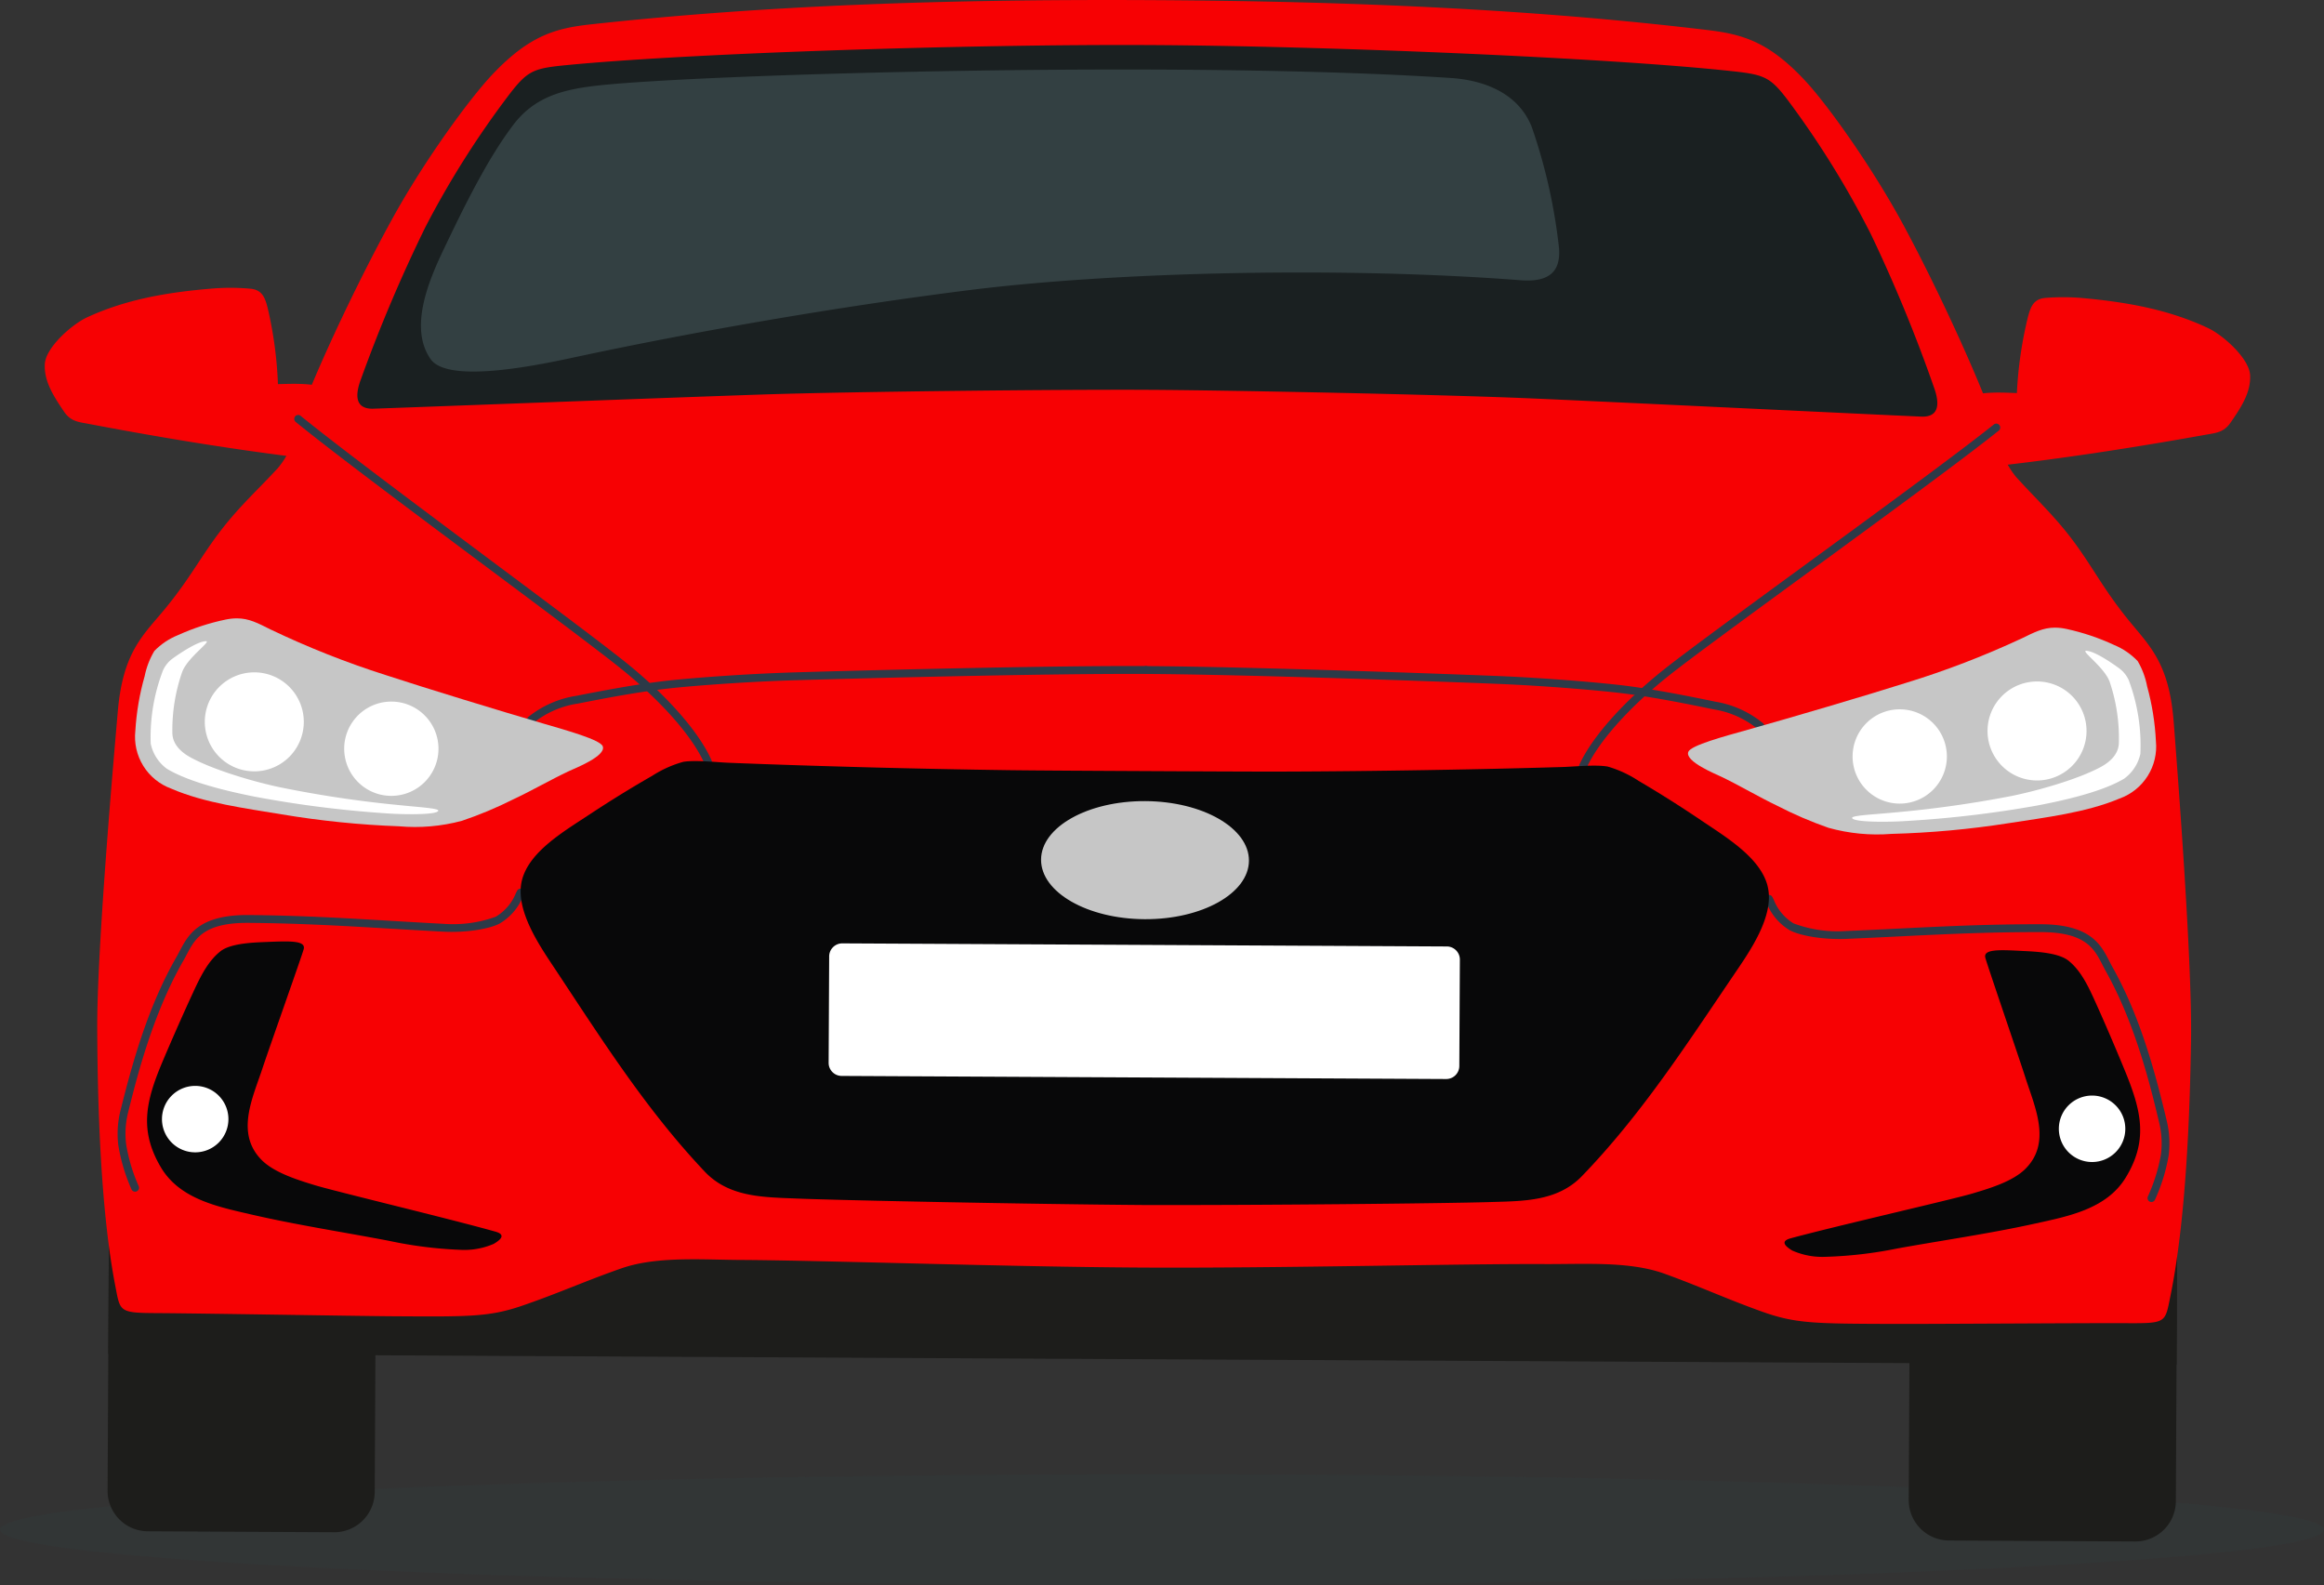
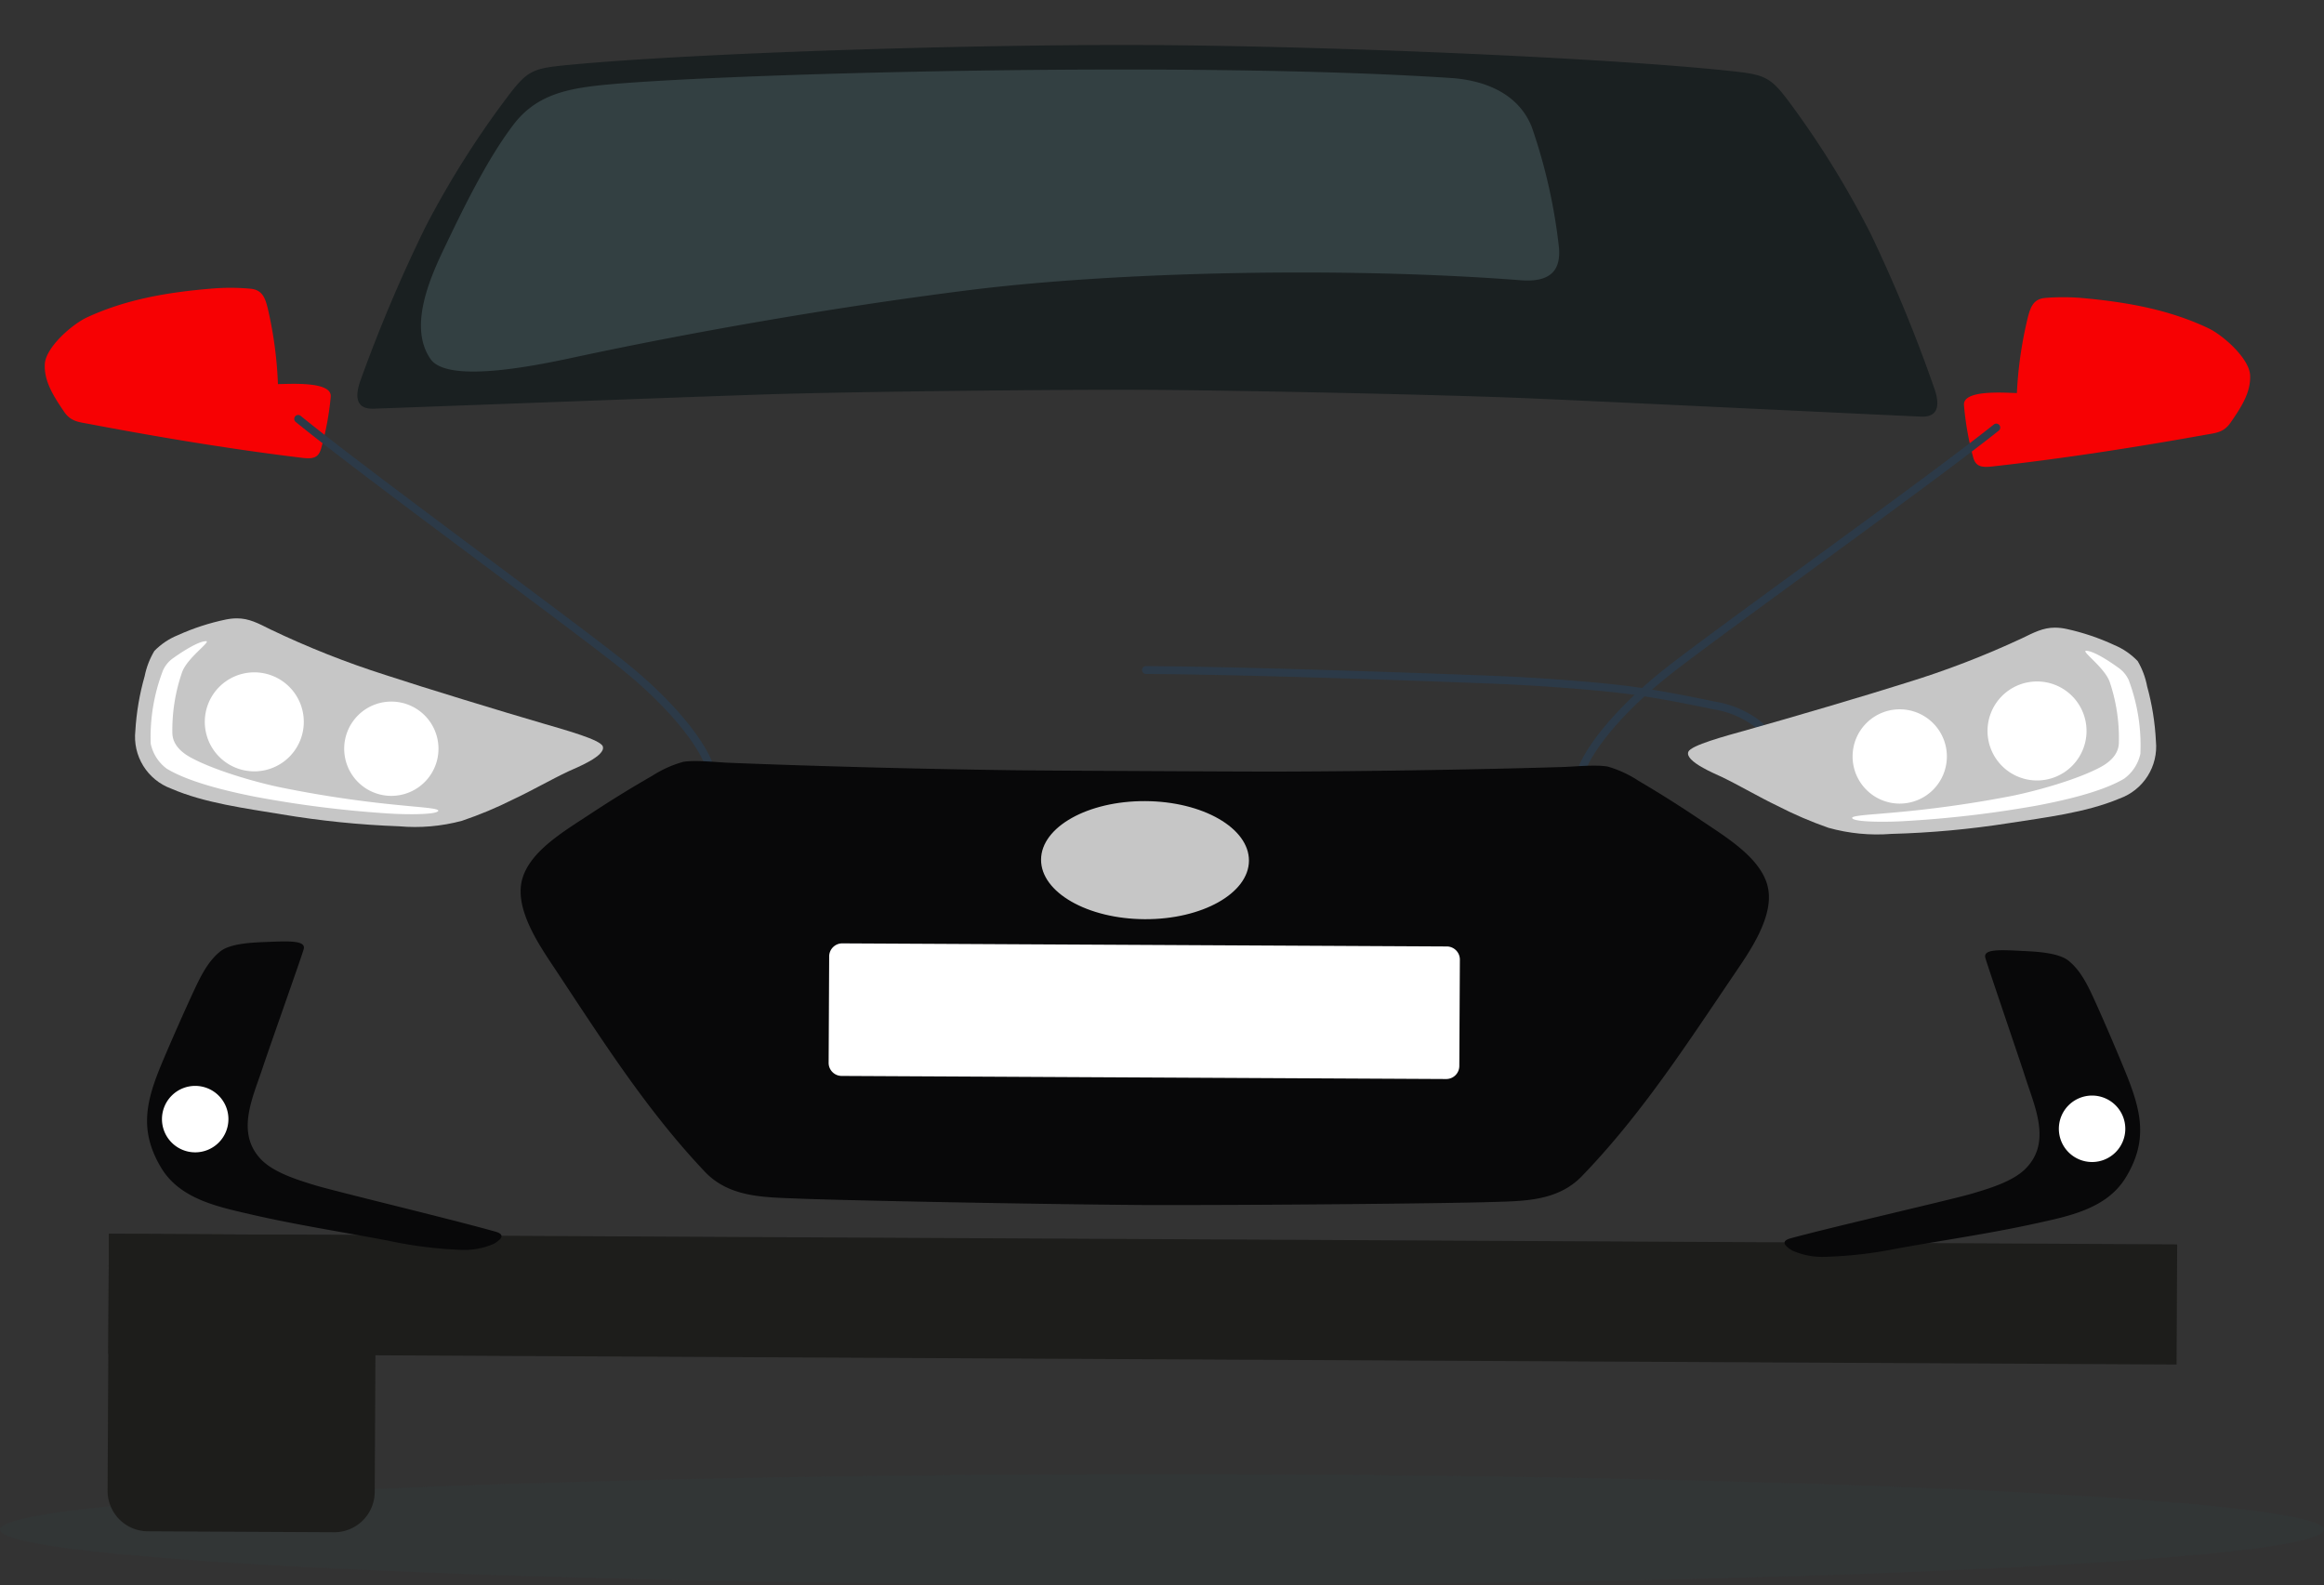
<svg xmlns="http://www.w3.org/2000/svg" xmlns:xlink="http://www.w3.org/1999/xlink" id="Group_36705" data-name="Group 36705" width="351" height="239.389" viewBox="0 0 351 239.389">
  <rect x="0" y="0" width="351" height="239.389" fill="#333333" stroke="none" />
  <defs>
    <clipPath id="clip-path">
      <rect id="Rectangle_16169" data-name="Rectangle 16169" width="351" height="239.389" fill="none" />
    </clipPath>
    <clipPath id="clip-path-2">
      <rect id="Rectangle_16164" data-name="Rectangle 16164" width="351" height="239.39" fill="none" />
    </clipPath>
    <clipPath id="clip-path-3">
      <rect id="Rectangle_16162" data-name="Rectangle 16162" width="351" height="16.73" fill="#2f4042" />
    </clipPath>
    <clipPath id="clip-path-4">
      <path id="Path_88448" data-name="Path 88448" d="M148.17,37.984a134.8,134.8,0,0,1-17.462,6.709c-5.882,1.87-17.624,5.324-23.918,7.087-3.5.98-8.576,2.344-8.967,3.327-.576,1.46,4.159,3.366,5.074,3.807,2.746,1.325,5.549,3,8.36,4.344a60.032,60.032,0,0,0,7.734,3.327,27.3,27.3,0,0,0,9.486.92,137.774,137.774,0,0,0,17.757-1.624c5.4-.847,11.655-1.578,16.719-3.716a8.336,8.336,0,0,0,5.491-8.675,38.112,38.112,0,0,0-1.325-8.263,11.867,11.867,0,0,0-1.426-3.817,10.369,10.369,0,0,0-3.533-2.425,34.392,34.392,0,0,0-7.181-2.425,8.367,8.367,0,0,0-1.773-.206c-1.8,0-3.142.709-5.035,1.63" transform="translate(-97.773 -36.354)" fill="none" />
    </clipPath>
    <linearGradient id="linear-gradient" x1="-8.676" y1="2.303" x2="-8.593" y2="2.303" gradientUnits="objectBoundingBox">
      <stop offset="0" stop-color="#dadada" />
      <stop offset="0.549" stop-color="#d1d1d1" />
      <stop offset="1" stop-color="#c6c6c6" />
    </linearGradient>
    <clipPath id="clip-path-6">
      <path id="Path_88453" data-name="Path 88453" d="M21.492,36a34.6,34.6,0,0,0-7.207,2.352,10.391,10.391,0,0,0-3.562,2.388,11.976,11.976,0,0,0-1.463,3.8A38.354,38.354,0,0,0,7.852,52.8a8.325,8.325,0,0,0,5.4,8.727c5.04,2.193,11.285,2.986,16.677,3.888a137.712,137.712,0,0,0,17.741,1.807,27.32,27.32,0,0,0,9.494-.824,60.018,60.018,0,0,0,7.768-3.246c2.826-1.322,5.645-2.965,8.4-4.261.918-.43,5.676-2.287,5.111-3.755-.375-.986-5.442-2.4-8.931-3.416-6.276-1.83-17.981-5.405-23.845-7.335A134.727,134.727,0,0,1,28.281,37.5c-1.909-.952-3.254-1.682-5.085-1.682A8.468,8.468,0,0,0,21.492,36" transform="translate(-7.833 -35.815)" fill="none" />
    </clipPath>
    <linearGradient id="linear-gradient-2" x1="-1.251" y1="2.32" x2="-1.169" y2="2.32" xlink:href="#linear-gradient" />
  </defs>
  <g id="Mask_Group_36717" data-name="Mask Group 36717" clip-path="url(#clip-path)">
    <g id="Group_36708" data-name="Group 36708" transform="translate(0 -0.001)">
      <g id="Group_36707" data-name="Group 36707" clip-path="url(#clip-path-2)">
        <g id="Group_36706" data-name="Group 36706" transform="translate(0 222.66)" opacity="0.2">
          <g id="Group_36705-2" data-name="Group 36705">
            <g id="Group_36704" data-name="Group 36704" clip-path="url(#clip-path-3)">
              <path id="Path_88430" data-name="Path 88430" d="M351,93.758c0,4.62-78.574,8.365-175.5,8.365S0,98.378,0,93.758s78.574-8.365,175.5-8.365S351,89.137,351,93.758" transform="translate(0 -85.392)" fill="#2f4042" />
            </g>
          </g>
        </g>
        <path id="Path_88431" data-name="Path 88431" d="M6.431,71.464l40.345.206-.2,38.789a6.111,6.111,0,0,1-6.141,6.078l-28.129-.143a6.109,6.109,0,0,1-6.075-6.141Z" transform="translate(10.019 114.878)" fill="#1d1d1b" />
-         <path id="Path_88432" data-name="Path 88432" d="M151.1,72.2,110.758,72l-.2,38.789a6.107,6.107,0,0,0,6.078,6.138l28.127.146a6.111,6.111,0,0,0,6.141-6.078Z" transform="translate(177.722 115.736)" fill="#1d1d1b" />
        <rect id="Rectangle_16163" data-name="Rectangle 16163" width="18.146" height="312.38" transform="translate(16.357 204.486) rotate(-89.707)" fill="#1d1d1b" />
        <path id="Path_88433" data-name="Path 88433" d="M45.779,33.114c.2-2.336-5.958-1.922-7.971-1.9a60.086,60.086,0,0,0-1.528-11.4c-.4-1.632-.834-2.827-2.6-3.006a33.541,33.541,0,0,0-5.989-.01c-6.67.558-12.886,1.64-18.711,4.334C6.758,22.16,2.747,25.623,2.6,28.184,2.458,30.8,3.963,33.1,5.5,35.367c1.027,1.523,2.2,1.564,3.914,1.89,9.074,1.724,20.607,3.713,32.054,5.092,1.645.2,2.454-.01,2.842-1.356a43.233,43.233,0,0,0,1.473-7.88" transform="translate(4.17 26.799)" fill="#f70103" />
        <path id="Path_88434" data-name="Path 88434" d="M115.153,41.4c.375,1.348,1.181,1.567,2.829,1.385,11.46-1.262,23.014-3.132,32.1-4.764,1.713-.308,2.889-.339,3.935-1.849,1.557-2.248,3.082-4.534,2.965-7.155-.117-2.561-4.094-6.062-6.3-7.113-5.8-2.753-12-3.9-18.667-4.527a33.544,33.544,0,0,0-5.989-.05c-1.765.159-2.211,1.351-2.628,2.978a60.447,60.447,0,0,0-1.645,11.387c-2.01-.047-8.164-.524-7.989,1.815a43.563,43.563,0,0,0,1.392,7.893" transform="translate(182.861 27.671)" fill="#f70103" />
-         <path id="Path_88435" data-name="Path 88435" d="M319.242,108.973c-.7-9.1-3.82-11.569-7.09-15.66-3.734-4.667-5.264-7.911-8.294-11.908-2.751-3.624-5.455-6.1-8.406-9.363a12.527,12.527,0,0,1-2.714-6.1c-.6-3.34-7.379-19.042-14.151-31.665C273.768,25.3,267,15.863,263.64,12.249c-5.528-5.961-9.494-7.079-14.818-7.716-25.916-3.1-53.13-4.357-84.276-4.516S106.175.839,80.228,3.673c-5.33.581-9.306,1.658-14.9,7.562-3.392,3.58-10.263,12.946-15.168,21.877C43.262,45.664,36.326,61.3,35.687,64.631A12.52,12.52,0,0,1,32.913,70.7c-2.988,3.236-5.716,5.682-8.5,9.277-3.074,3.966-4.633,7.194-8.417,11.822-3.314,4.057-6.459,6.493-7.249,15.587-.5,5.815-3.168,35.733-3.113,48.019.055,11.864.537,27.475,2.72,38.752.772,3.984.5,4.13,6.43,4.162,6.3.031,29.4.43,35.376.472,11.807.078,14.717.112,19.783-1.635,5.463-1.883,9.465-3.716,14.863-5.6,5.3-1.849,12.086-1.3,18.054-1.267,12.657.063,39.8,1.04,60.712,1.15s48.058-.594,60.718-.529c5.971.029,12.764-.451,18.041,1.452,5.377,1.937,9.358,3.812,14.805,5.752,5.048,1.8,7.955,1.794,19.762,1.836,5.982.018,29.076-.143,35.378-.112,5.935.031,5.666-.117,6.477-4.094,2.295-11.254,2.939-26.86,3.116-38.724.18-12.284-2.18-42.228-2.623-48.048" transform="translate(9.05 0.002)" fill="#f70103" />
        <path id="Path_88436" data-name="Path 88436" d="M61.149,98.365c-6.665-1.888-24.409-6.13-27.355-7.038-2.516-.774-6.07-1.864-7.984-3.8-3.961-4.008-1.356-9.33.125-13.8,1-3.035,5.935-16.92,6.237-18.031.383-1.411-2.511-1.207-6.028-1.069-2.1.081-5.134.269-6.558,1.4-1.885,1.5-3,3.8-4.081,6.13-1.481,3.186-3.374,7.491-4.7,10.636-2.441,5.815-3.525,10.24-.206,15.843,2.847,4.808,8.571,5.955,13.637,7.129,6.884,1.591,13.856,2.649,20.784,3.974a63.1,63.1,0,0,0,10.805,1.366,11.16,11.16,0,0,0,5.048-.9c1.317-.774,1.695-1.439.271-1.843" transform="translate(13.696 87.656)" fill="#080809" />
        <path id="Path_88437" data-name="Path 88437" d="M19.418,67.938A5.018,5.018,0,1,1,14.425,62.9a5.019,5.019,0,0,1,4.993,5.043" transform="translate(15.081 101.103)" fill="#fff" />
        <path id="Path_88438" data-name="Path 88438" d="M104.531,100.394a11.183,11.183,0,0,0,5.038.949,63.484,63.484,0,0,0,10.821-1.257c6.939-1.252,13.924-2.242,20.821-3.763,5.079-1.119,10.813-2.209,13.71-6.988,3.377-5.567,2.336-10-.044-15.843-1.288-3.158-3.137-7.481-4.587-10.683-1.056-2.336-2.146-4.657-4.018-6.174-1.411-1.145-4.446-1.364-6.542-1.465-3.517-.175-6.407-.407-6.039,1.006.292,1.113,5.077,15.05,6.052,18.1,1.437,4.487,3.984,9.838-.018,13.8-1.93,1.914-5.5,2.967-8.021,3.716-2.957.879-20.742,4.939-27.425,6.759-1.426.389-1.056,1.056.253,1.846" transform="translate(166.158 88.474)" fill="#080809" />
        <path id="Path_88439" data-name="Path 88439" d="M119.255,68.45a5.018,5.018,0,1,0,5.043-4.993,5.018,5.018,0,0,0-5.043,4.993" transform="translate(191.699 102.007)" fill="#fff" />
        <path id="Path_88440" data-name="Path 88440" d="M159.542,48.25a.6.6,0,0,1-.389-.146,13.922,13.922,0,0,0-6.683-2.988c-4.211-.876-8.7-1.765-12.98-2.331-3.781-.5-12.323-1.22-19.527-1.515-8.972-.365-38-1.424-53.224-1.5a.593.593,0,0,1,.005-1.186c15.238.078,44.291,1.139,53.265,1.5,7.241.295,15.83,1.02,19.634,1.523,4.321.571,8.834,1.465,13.069,2.344a15.268,15.268,0,0,1,7.223,3.257.593.593,0,0,1-.394,1.04" transform="translate(106.334 62.019)" fill="#2c3a48" />
-         <path id="Path_88441" data-name="Path 88441" d="M160.6,98.211a.6.6,0,0,1-.24-.052.591.591,0,0,1-.3-.785,26.215,26.215,0,0,0,1.966-6.307,13.247,13.247,0,0,0-.274-4.894c-1.228-5.155-3.51-14.75-8.086-22.894-.164-.295-.323-.6-.485-.918-1.228-2.4-2.5-4.881-9.223-4.915h-.11c-7.963-.008-14.573.316-21.572.662-2.55.125-5.137.253-7.833.365-3.2.13-6.746-.409-8.446-1.291a8.394,8.394,0,0,1-3.515-4.125l-.183-.352a.593.593,0,1,1,1.053-.545l.185.357a7.322,7.322,0,0,0,3,3.609,18.9,18.9,0,0,0,7.851,1.16c2.694-.112,5.275-.24,7.825-.365,7.011-.344,13.637-.673,21.632-.662h.107c7.452.039,9.019,3.1,10.279,5.559.154.3.305.6.464.879,4.091,7.283,6.362,15.455,8.2,23.2a14.458,14.458,0,0,1,.3,5.3,27.039,27.039,0,0,1-2.062,6.665.6.6,0,0,1-.545.349" transform="translate(164.341 83.33)" fill="#2c3a48" />
-         <path id="Path_88442" data-name="Path 88442" d="M9.449,97.247a.589.589,0,0,1-.54-.355,26.893,26.893,0,0,1-1.995-6.686,14.442,14.442,0,0,1,.352-5.3c1.922-7.729,4.276-15.874,8.44-23.115.162-.282.316-.576.472-.873,1.288-2.448,2.886-5.491,10.336-5.455h.11c7.992.073,14.612.469,21.624.887,2.545.151,5.126.305,7.82.443a18.909,18.909,0,0,0,7.862-1.079,7.325,7.325,0,0,0,3.04-3.577l.188-.357a.593.593,0,0,1,1.048.555l-.185.355a8.384,8.384,0,0,1-3.557,4.086c-1.711.863-5.267,1.372-8.459,1.2-2.7-.141-5.28-.295-7.828-.446-7-.417-13.6-.811-21.564-.881-.037,0-.076,0-.11,0-6.725-.034-8.021,2.433-9.275,4.819-.164.313-.326.621-.5.915C12.079,70.482,9.7,80.054,8.416,85.2A13.2,13.2,0,0,0,8.1,90.087,25.586,25.586,0,0,0,10,96.416a.595.595,0,0,1-.548.832" transform="translate(10.952 82.735)" fill="#2c3a48" />
        <path id="Path_88443" data-name="Path 88443" d="M92.052,76.883a.625.625,0,0,1-.243-.052.594.594,0,0,1-.295-.785c1.87-4.125,6.639-9.494,12.753-14.365,3.283-2.615,11.846-8.873,20.909-15.5C136.1,38.2,148.485,29.151,154.1,24.671a.594.594,0,1,1,.741.928c-5.632,4.5-18.025,13.551-28.961,21.543-9.053,6.618-17.606,12.868-20.87,15.468C99.032,67.369,94.393,72.576,92.6,76.534a.6.6,0,0,1-.545.349" transform="translate(147.022 39.45)" fill="#2c3a48" />
        <path id="Path_88444" data-name="Path 88444" d="M79.523,77.015a.589.589,0,0,1-.54-.355c-1.755-3.976-6.341-9.23-12.268-14.049-3.236-2.636-11.723-8.97-20.709-15.679-10.852-8.1-23.154-17.288-28.74-21.84a.593.593,0,1,1,.748-.92c5.567,4.537,17.859,13.713,28.7,21.809,9,6.717,17.494,13.058,20.748,15.707,6.065,4.933,10.777,10.352,12.6,14.495a.592.592,0,0,1-.3.782.612.612,0,0,1-.243.05" transform="translate(27.404 38.643)" fill="#2c3a48" />
-         <path id="Path_88445" data-name="Path 88445" d="M31.118,47.3a.585.585,0,0,1-.448-.209.594.594,0,0,1,.065-.837,15.293,15.293,0,0,1,7.257-3.181c4.242-.837,8.764-1.684,13.09-2.211,3.812-.464,12.409-1.1,19.65-1.322,8.98-.274,38.04-1.038,53.279-.96A.593.593,0,1,1,124,39.771c-15.22-.078-44.262.686-53.234.96-7.21.219-15.757.853-19.543,1.314-4.287.521-8.785,1.364-13,2.2a13.947,13.947,0,0,0-6.714,2.918.593.593,0,0,1-.389.143" transform="translate(49.072 62.016)" fill="#2c3a48" />
        <path id="Path_88446" data-name="Path 88446" d="M218.472,62.889c-1.126-4.242-6.2-7.275-10.07-9.888-2.949-1.992-6.206-4.06-9.387-5.922a17.1,17.1,0,0,0-4.673-2.164c-1.843-.329-5.079.016-6.876.068-7.267.214-13.272.344-20.542.464s-14.539.2-21.809.222c-3.692.016-14.273-.042-20.594-.073s-16.9-.086-20.6-.138q-10.9-.153-21.806-.443c-7.267-.2-13.269-.386-20.534-.675-1.8-.07-5.027-.446-6.876-.138a17.119,17.119,0,0,0-4.693,2.117c-3.2,1.828-6.477,3.862-9.447,5.825-3.9,2.574-9,5.551-10.172,9.783-1.254,4.54,2.709,10.159,5.022,13.65,7.163,10.816,13.8,21.272,22.549,30.513,3.692,3.9,8.9,3.856,13.861,4.062,6.746.279,35.574.855,52.356.98,16.782.047,45.615-.235,52.363-.446,4.965-.154,10.169-.055,13.9-3.919,8.839-9.152,15.585-19.538,22.86-30.281,2.349-3.468,6.367-9.045,5.16-13.6" transform="translate(48.478 70.862)" fill="#080809" />
        <path id="Path_88447" data-name="Path 88447" d="M141.262,75.129l-91.3-.467A1.977,1.977,0,0,1,48,72.675l.081-16.065a1.979,1.979,0,0,1,1.987-1.969l91.3.467a1.981,1.981,0,0,1,1.969,1.99l-.083,16.062a1.978,1.978,0,0,1-1.987,1.969" transform="translate(77.151 87.837)" fill="#fff" />
      </g>
    </g>
    <g id="Group_36710" data-name="Group 36710" transform="translate(254.942 94.792)">
      <g id="Group_36709" data-name="Group 36709" clip-path="url(#clip-path-4)">
        <rect id="Rectangle_16165" data-name="Rectangle 16165" width="31.617" height="71.538" transform="translate(-0.687 31.251) rotate(-89.708)" fill="url(#linear-gradient)" />
      </g>
    </g>
    <g id="Group_36712" data-name="Group 36712" transform="translate(0 -0.001)">
      <g id="Group_36711" data-name="Group 36711" clip-path="url(#clip-path-2)">
        <path id="Path_88449" data-name="Path 88449" d="M130.075,46.987a7.476,7.476,0,1,1-7.437-7.515,7.475,7.475,0,0,1,7.437,7.515" transform="translate(185.059 63.451)" fill="#fff" />
        <path id="Path_88450" data-name="Path 88450" d="M121.547,48.24a7.12,7.12,0,1,1-7.085-7.155,7.122,7.122,0,0,1,7.085,7.155" transform="translate(172.495 66.044)" fill="#fff" />
        <path id="Path_88451" data-name="Path 88451" d="M149.073,42.162a4.551,4.551,0,0,0-1.4-1.776c-1.611-1.181-3.916-2.662-5.038-2.691-.881-.026,2.764,2.5,3.544,4.688a26.633,26.633,0,0,1,1.387,9.215c-.031,1.484-1.014,2.738-2.847,3.705-3.557,1.88-9.536,3.536-13.262,4.3a172.888,172.888,0,0,1-18.375,2.563c-3.155.292-5.963.412-5.794.8.292.657,5.65.608,8.154.435a167.105,167.105,0,0,0,19.707-2.323c3.942-.746,9.778-2.034,13.2-4.06a6.285,6.285,0,0,0,2.467-3.77,28.028,28.028,0,0,0-1.747-11.084" transform="translate(172.452 60.595)" fill="#fff" />
        <path id="Path_88452" data-name="Path 88452" d="M91.7,55.4c-.026,4.923-7.074,8.878-15.744,8.834s-15.679-4.07-15.653-9,7.074-8.878,15.744-8.834,15.679,4.073,15.653,9" transform="translate(96.932 74.592)" fill="#c6c6c6" />
      </g>
    </g>
    <g id="Group_36714" data-name="Group 36714" transform="translate(20.423 93.387)">
      <g id="Group_36713" data-name="Group 36713" clip-path="url(#clip-path-6)">
        <rect id="Rectangle_16167" data-name="Rectangle 16167" width="31.932" height="71.55" transform="matrix(0.005, -1, 1, 0.005, -0.369, 31.567)" fill="url(#linear-gradient-2)" />
      </g>
    </g>
    <g id="Group_36716" data-name="Group 36716" transform="translate(0 -0.001)">
      <g id="Group_36715" data-name="Group 36715" clip-path="url(#clip-path-2)">
        <path id="Path_88454" data-name="Path 88454" d="M11.863,46.381a7.476,7.476,0,1,0,7.515-7.437,7.477,7.477,0,0,0-7.515,7.437" transform="translate(19.069 62.602)" fill="#fff" />
        <path id="Path_88455" data-name="Path 88455" d="M19.937,47.722a7.12,7.12,0,1,0,7.155-7.085,7.116,7.116,0,0,0-7.155,7.085" transform="translate(32.048 65.324)" fill="#fff" />
        <path id="Path_88456" data-name="Path 88456" d="M8.757,52.6A6.3,6.3,0,0,0,11.184,56.4c3.408,2.063,9.228,3.411,13.163,4.2a166.894,166.894,0,0,0,19.684,2.521c2.5.2,7.859.3,8.156-.352.175-.386-2.634-.535-5.786-.858a172,172,0,0,1-18.346-2.753c-3.718-.8-9.679-2.514-13.217-4.43-1.823-.986-2.793-2.25-2.808-3.734a26.54,26.54,0,0,1,1.481-9.2c.8-2.188,4.472-4.67,3.59-4.654-1.121.018-3.442,1.476-5.064,2.641a4.538,4.538,0,0,0-1.418,1.76A28.009,28.009,0,0,0,8.757,52.6" transform="translate(14.004 59.698)" fill="#fff" />
        <path id="Path_88457" data-name="Path 88457" d="M258.8,54.267a227.64,227.64,0,0,0-9.489-23.04A138.329,138.329,0,0,0,236.8,11.014c-2.712-3.6-3.606-3.929-8.532-4.461-18.826-2.031-61.19-3.8-87.989-3.937S71.107,3.814,52.26,5.65c-4.931.482-5.828.808-8.576,4.375A138.336,138.336,0,0,0,30.973,30.111,227.429,227.429,0,0,0,21.25,53.051c-.808,2.125-1.108,4.581,1.87,4.485,5.9-.193,46.653-1.744,58.9-2.146,13.569-.446,45.047-.767,58-.7s44.429.709,57.99,1.293c12.242.529,52.979,2.5,58.874,2.748,2.975.128,2.7-2.331,1.916-4.464" transform="translate(33.275 4.189)" fill="#1a2021" />
        <path id="Path_88458" data-name="Path 88458" d="M192.176,12.767c-2.368-6.07-8.9-7.238-12.151-7.455-40.33-2.678-112.7-.6-128.632,1.1-5.408.576-9.778,1.648-13.058,5.966-4.021,5.293-7.624,12.758-10.44,18.641-2.268,4.735-5.39,11.976-2.052,16.745,2.581,3.69,15.707,1.02,21.514-.229,17.765-3.82,39.506-7.632,59.75-10.182,22.263-2.8,56.679-3.567,83.369-1.5,4.881.378,6.023-1.854,5.791-4.868a83.482,83.482,0,0,0-4.091-18.213" transform="translate(39.195 6.475)" fill="#334042" />
      </g>
    </g>
  </g>
</svg>